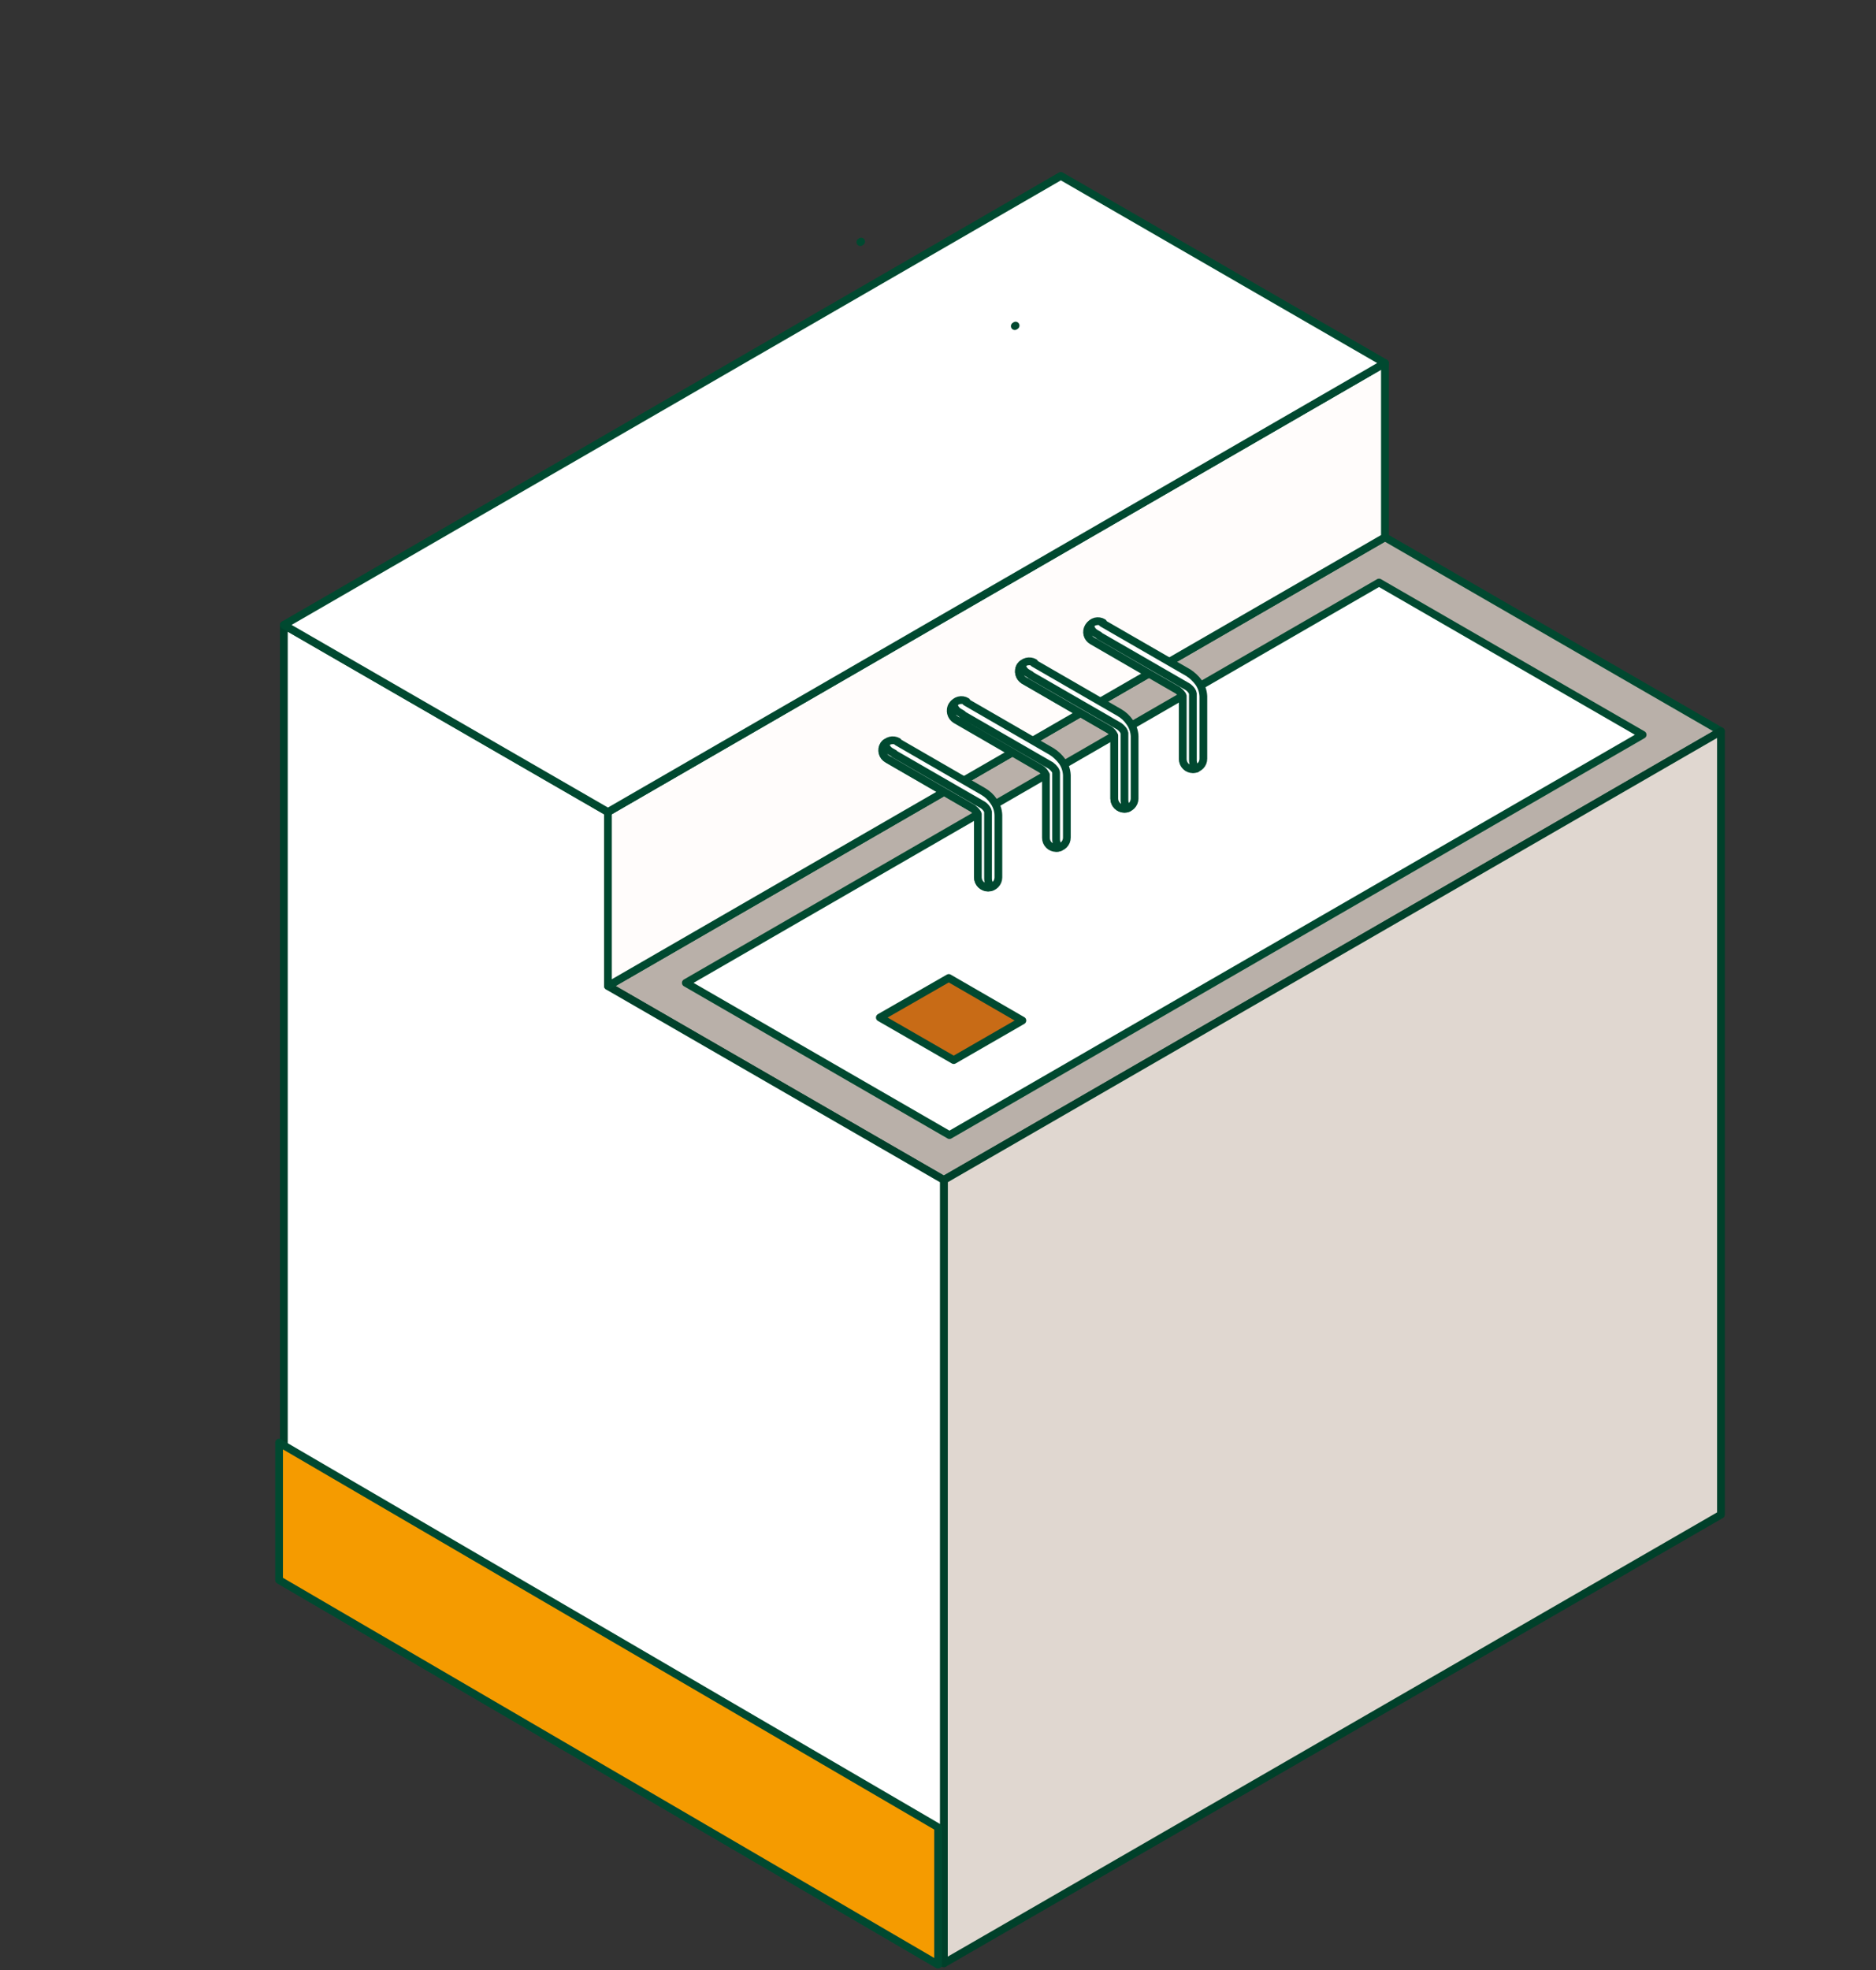
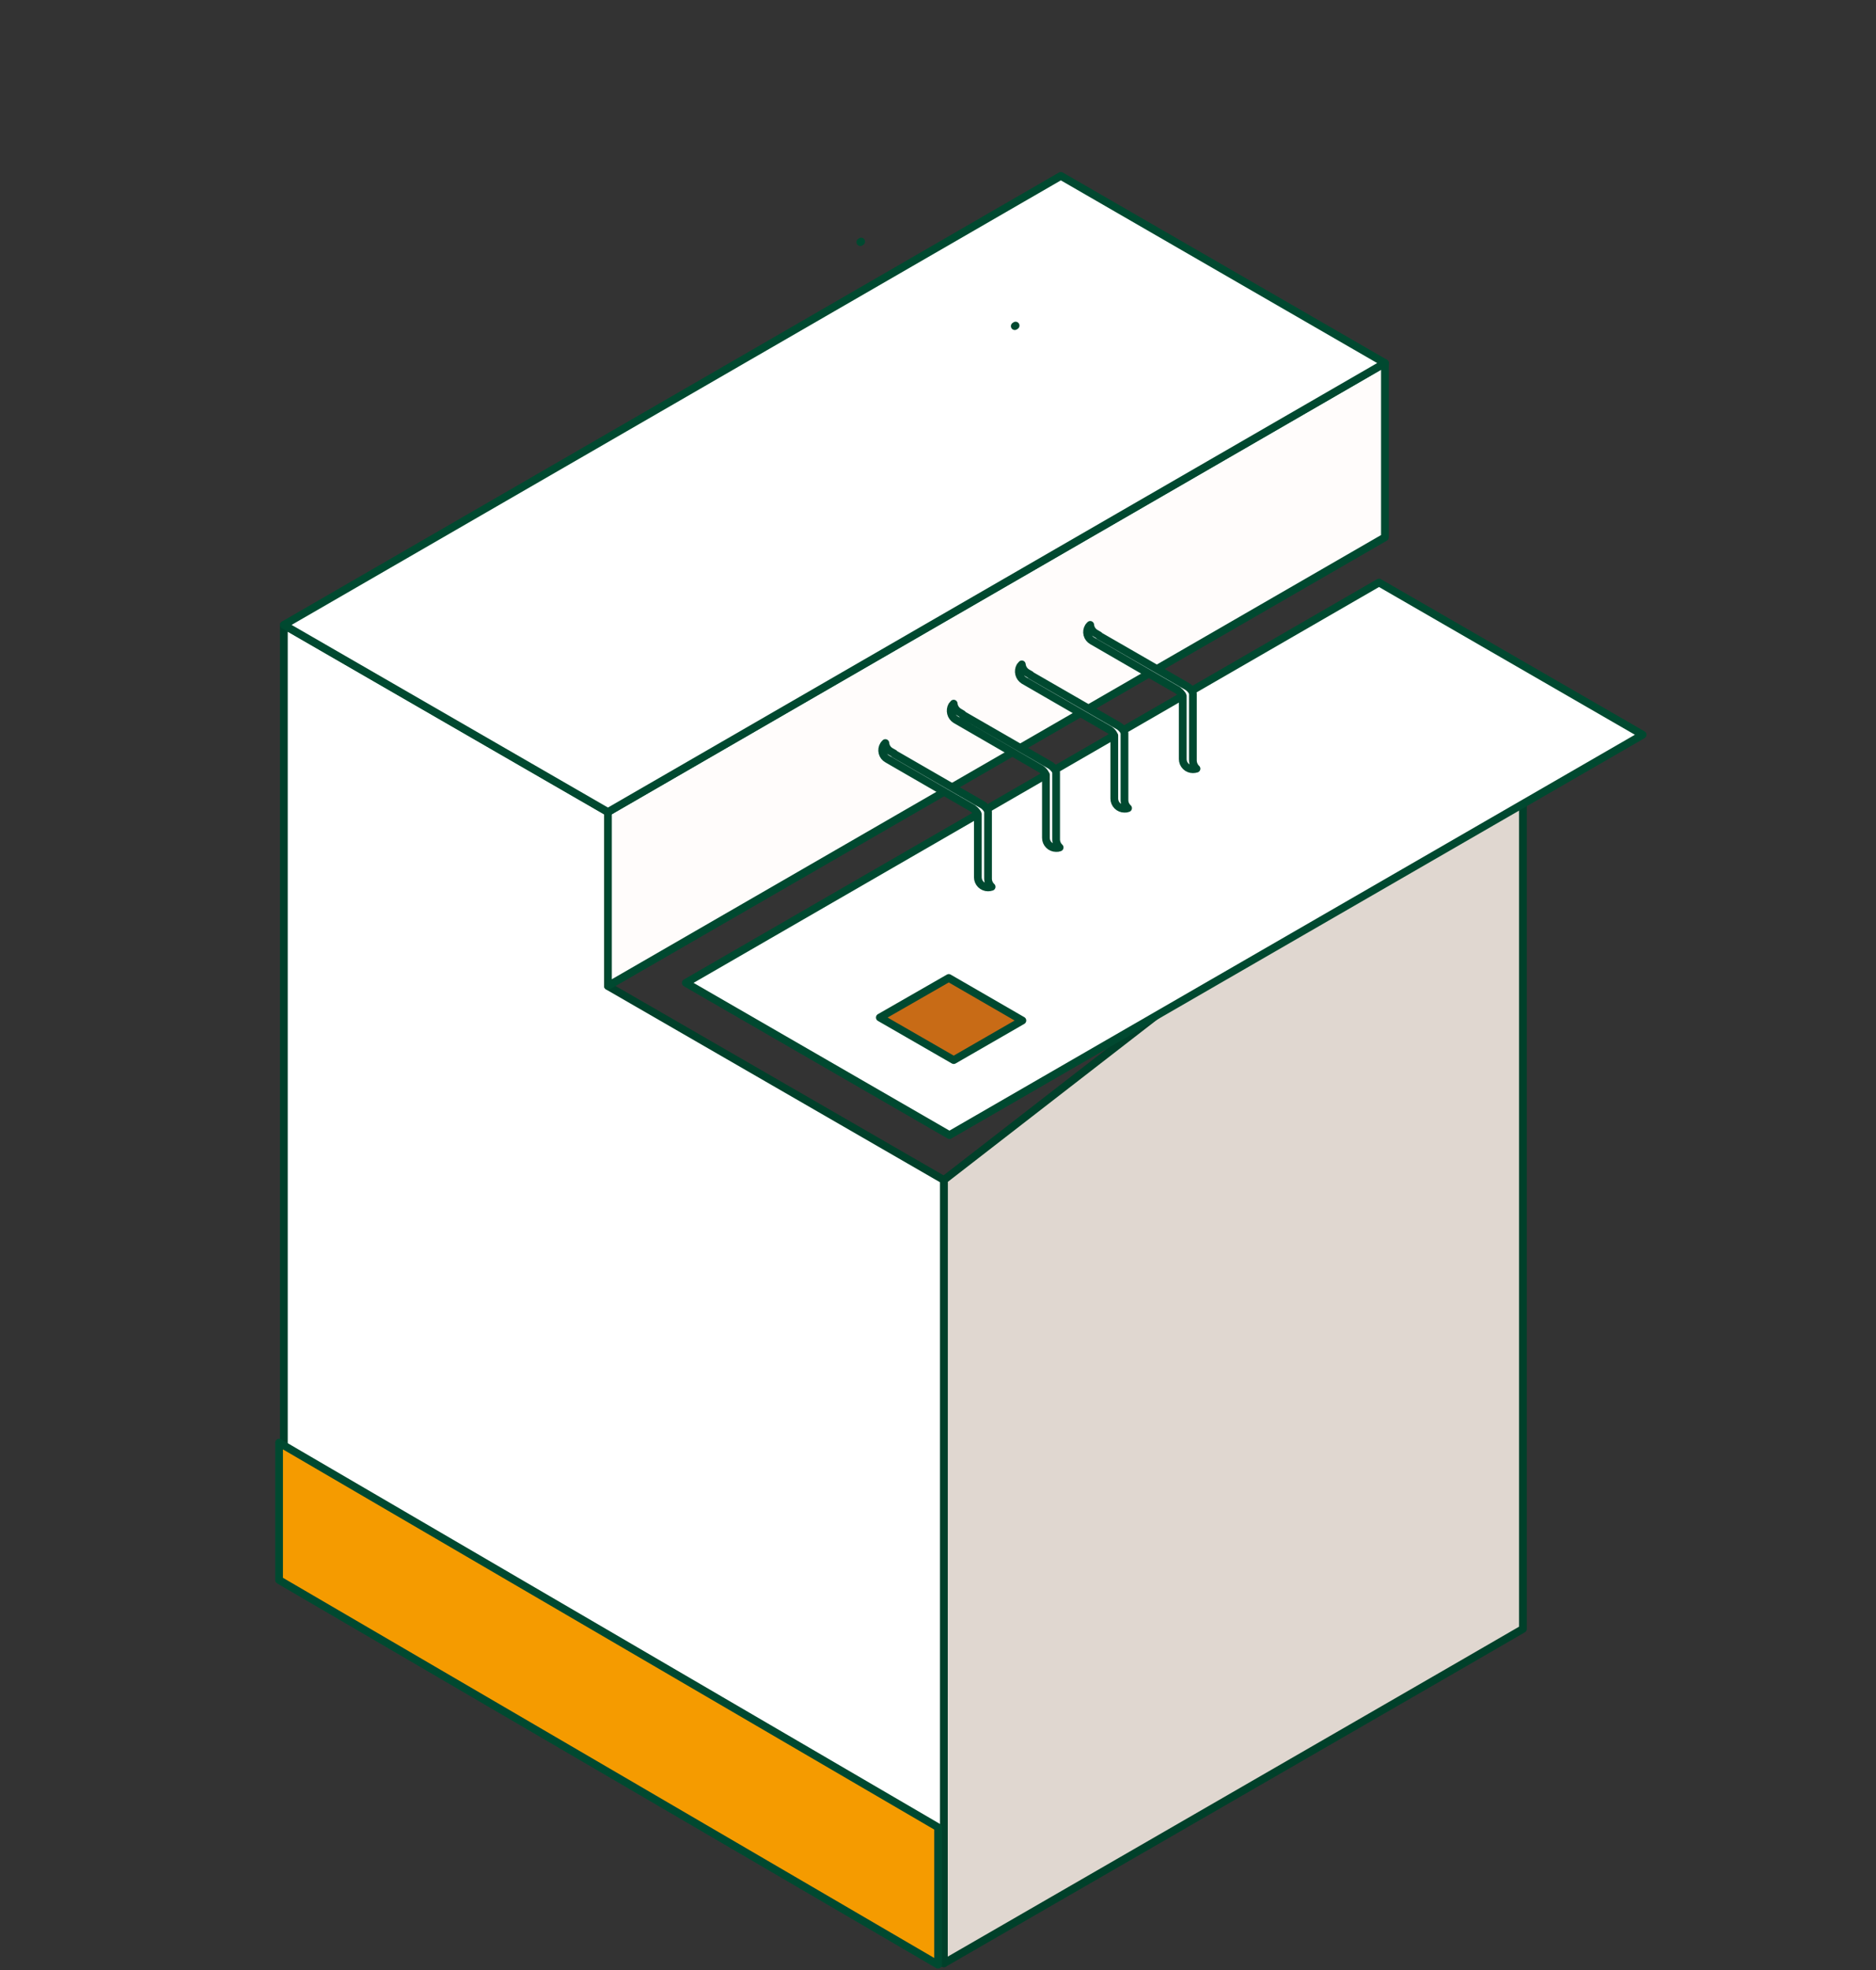
<svg xmlns="http://www.w3.org/2000/svg" width="121" height="127" viewBox="0 0 121 127" fill="none">
  <rect x="0" y="0" width="121" height="127" fill="#333333" stroke="none" />
  <g id="Frame 26">
    <g id="Grupo 1318">
-       <path id="Trazado 3595" fill-rule="evenodd" clip-rule="evenodd" d="M89.326 34.635L39.212 63.563L60.876 76.065L110.991 47.136L89.326 34.635Z" fill="#B9B0A9" stroke="#004930" stroke-width="0.5" stroke-linecap="round" stroke-linejoin="round" />
-       <path id="Trazado 3596" fill-rule="evenodd" clip-rule="evenodd" d="M60.876 126.573L93.692 107.637L98.227 105.014L111 97.645V47.14L60.886 76.068L60.876 126.573Z" fill="#E0D7D0" stroke="#00402A" stroke-width="0.5" stroke-linecap="round" stroke-linejoin="round" />
+       <path id="Trazado 3596" fill-rule="evenodd" clip-rule="evenodd" d="M60.876 126.573L93.692 107.637L98.227 105.014V47.14L60.886 76.068L60.876 126.573Z" fill="#E0D7D0" stroke="#00402A" stroke-width="0.5" stroke-linecap="round" stroke-linejoin="round" />
      <path id="Trazado 3597" fill-rule="evenodd" clip-rule="evenodd" d="M88.945 37.555L44.234 63.364L61.239 73.177L105.949 47.368L88.945 37.555Z" fill="white" stroke="#004930" stroke-width="0.5" stroke-linecap="round" stroke-linejoin="round" />
      <path id="Trazado 3598" fill-rule="evenodd" clip-rule="evenodd" d="M61.195 63.048L56.748 65.598L61.514 68.342L65.942 65.791L61.195 63.048Z" fill="#C86B16" stroke="#004930" stroke-width="0.5" stroke-linecap="round" stroke-linejoin="round" />
      <path id="Trazado 3599" fill-rule="evenodd" clip-rule="evenodd" d="M60.876 126.573L39.212 114.071L18.309 102.008V40.292L39.212 52.356V63.57L60.876 76.071V126.573Z" fill="white" stroke="#00402A" stroke-width="0.5" stroke-linecap="round" stroke-linejoin="round" />
      <path id="Trazado 3600" fill-rule="evenodd" clip-rule="evenodd" d="M60.504 126.66L18 101.861V93.004L60.504 117.803V126.66Z" fill="#F59B00" stroke="#004930" stroke-width="0.5" stroke-linecap="round" stroke-linejoin="round" />
      <path id="Trazado 3601" fill-rule="evenodd" clip-rule="evenodd" d="M39.212 63.563V52.349L89.326 23.406V34.638L39.212 63.563Z" fill="#FFFCFB" stroke="#004930" stroke-width="0.5" stroke-linecap="round" stroke-linejoin="round" />
      <path id="Trazado 3602" fill-rule="evenodd" clip-rule="evenodd" d="M68.424 11.34L18.309 40.286L39.212 52.349L89.326 23.406L68.424 11.34Z" fill="white" stroke="#004930" stroke-width="0.5" stroke-linecap="round" stroke-linejoin="round" />
      <path id="Trazado 3603" d="M55.544 15.574L55.491 15.609" stroke="#004930" stroke-width="0.5" stroke-linecap="round" stroke-linejoin="round" />
      <path id="Trazado 3604" d="M65.505 20.99L65.452 21.025" stroke="#004930" stroke-width="0.5" stroke-linecap="round" stroke-linejoin="round" />
-       <path id="Trazado 3605" fill-rule="evenodd" clip-rule="evenodd" d="M66.671 42.749L72.196 45.936C72.465 46.091 72.695 46.305 72.868 46.562C73.06 46.825 73.169 47.139 73.181 47.465V51.487C73.177 51.66 73.107 51.826 72.985 51.948C72.862 52.071 72.697 52.14 72.524 52.144C72.35 52.144 72.183 52.074 72.06 51.951C71.937 51.828 71.868 51.661 71.868 51.487V47.465C71.858 47.402 71.834 47.343 71.799 47.29C71.735 47.19 71.649 47.104 71.549 47.04C69.708 45.977 67.883 44.914 66.042 43.852C65.895 43.76 65.789 43.615 65.746 43.447C65.703 43.279 65.726 43.101 65.811 42.949C65.904 42.803 66.049 42.698 66.217 42.655C66.385 42.612 66.563 42.635 66.714 42.718L66.671 42.749ZM71.152 40.142C71.078 40.096 70.996 40.065 70.91 40.052C70.823 40.039 70.736 40.043 70.651 40.064C70.567 40.086 70.487 40.125 70.418 40.178C70.349 40.231 70.292 40.298 70.249 40.374C70.202 40.448 70.171 40.53 70.157 40.616C70.143 40.702 70.147 40.79 70.168 40.875C70.19 40.959 70.228 41.038 70.281 41.107C70.334 41.176 70.401 41.234 70.477 41.277L75.987 44.465C76.082 44.534 76.166 44.619 76.234 44.715C76.262 44.771 76.286 44.83 76.306 44.89V48.912C76.308 49.086 76.378 49.251 76.501 49.374C76.623 49.496 76.789 49.566 76.962 49.568C77.048 49.568 77.133 49.551 77.213 49.518C77.292 49.485 77.365 49.437 77.425 49.376C77.486 49.315 77.534 49.243 77.567 49.163C77.599 49.084 77.616 48.998 77.615 48.912V44.89C77.602 44.564 77.493 44.251 77.303 43.987C77.119 43.739 76.891 43.526 76.631 43.361L71.102 40.173L71.152 40.142ZM62.348 45.228C62.274 45.182 62.192 45.151 62.106 45.138C62.02 45.125 61.932 45.129 61.847 45.151C61.763 45.172 61.684 45.211 61.615 45.263C61.546 45.316 61.488 45.383 61.445 45.459C61.398 45.532 61.367 45.614 61.353 45.701C61.339 45.787 61.343 45.875 61.364 45.959C61.386 46.044 61.424 46.124 61.477 46.193C61.53 46.262 61.597 46.32 61.673 46.362C63.517 47.425 65.342 48.487 67.183 49.549C67.278 49.618 67.361 49.702 67.43 49.797C67.458 49.854 67.482 49.914 67.502 49.975V53.997C67.504 54.17 67.574 54.336 67.697 54.459C67.819 54.581 67.985 54.651 68.158 54.653C68.244 54.653 68.329 54.636 68.409 54.603C68.488 54.571 68.561 54.522 68.621 54.461C68.682 54.4 68.73 54.328 68.763 54.248C68.795 54.168 68.812 54.083 68.811 53.997V49.975C68.798 49.65 68.689 49.336 68.499 49.072C68.315 48.824 68.087 48.612 67.827 48.447L62.298 45.256L62.348 45.228ZM57.882 47.831L63.411 51.022C63.679 51.177 63.909 51.39 64.083 51.647C64.276 51.909 64.385 52.224 64.395 52.55V56.572C64.393 56.745 64.323 56.91 64.201 57.031C64.079 57.153 63.915 57.223 63.742 57.225C63.656 57.226 63.571 57.209 63.491 57.176C63.412 57.144 63.339 57.096 63.278 57.035C63.217 56.975 63.169 56.903 63.136 56.823C63.103 56.744 63.086 56.658 63.086 56.572V52.556C63.075 52.492 63.051 52.431 63.014 52.378C62.95 52.279 62.866 52.195 62.767 52.131L57.257 48.944C57.105 48.856 56.994 48.711 56.948 48.542C56.902 48.373 56.924 48.193 57.01 48.04C57.102 47.893 57.247 47.786 57.416 47.743C57.584 47.7 57.762 47.724 57.913 47.809L57.882 47.831Z" fill="white" stroke="#004930" stroke-width="0.5" stroke-linecap="round" stroke-linejoin="round" />
      <path id="Trazado 3606" fill-rule="evenodd" clip-rule="evenodd" d="M57.67 48.574L57.457 48.453C57.357 48.398 57.273 48.318 57.211 48.222C57.149 48.126 57.112 48.016 57.104 47.903C57.064 47.94 57.028 47.982 56.998 48.028C56.951 48.102 56.921 48.184 56.907 48.27C56.894 48.356 56.898 48.444 56.92 48.529C56.941 48.614 56.98 48.693 57.033 48.762C57.086 48.831 57.153 48.888 57.229 48.93L60.876 51.037L62.751 52.118C62.847 52.187 62.932 52.27 63.001 52.365C63.036 52.399 63.06 52.443 63.07 52.491V56.554C63.07 56.728 63.139 56.895 63.262 57.018C63.386 57.141 63.552 57.21 63.727 57.21C63.805 57.208 63.883 57.196 63.958 57.172C63.885 57.105 63.827 57.022 63.787 56.931C63.747 56.839 63.726 56.74 63.727 56.641V52.337C63.716 52.273 63.691 52.213 63.655 52.159C63.585 52.054 63.495 51.963 63.389 51.893L61.423 50.762L57.673 48.599L57.67 48.574ZM70.887 40.958L70.674 40.833C70.574 40.779 70.489 40.7 70.427 40.604C70.365 40.509 70.327 40.4 70.318 40.286C70.279 40.323 70.243 40.364 70.212 40.408C70.165 40.482 70.135 40.565 70.121 40.651C70.108 40.737 70.112 40.824 70.134 40.909C70.155 40.993 70.194 41.073 70.247 41.142C70.3 41.211 70.367 41.268 70.443 41.311L74.093 43.421L75.968 44.502C76.063 44.571 76.147 44.654 76.215 44.749C76.252 44.782 76.278 44.826 76.287 44.874V48.937C76.287 49.023 76.303 49.108 76.336 49.188C76.369 49.267 76.417 49.339 76.478 49.4C76.538 49.46 76.61 49.509 76.69 49.541C76.769 49.574 76.854 49.591 76.94 49.59C77.019 49.59 77.097 49.578 77.172 49.556C77.099 49.488 77.041 49.405 77.002 49.313C76.962 49.222 76.941 49.124 76.94 49.024V44.721C76.93 44.657 76.906 44.597 76.872 44.543C76.801 44.438 76.711 44.347 76.606 44.277L74.64 43.143L70.89 40.983L70.887 40.958ZM66.474 43.527L70.224 45.687L72.19 46.821C72.292 46.895 72.382 46.985 72.456 47.087C72.491 47.141 72.515 47.201 72.527 47.265V51.568C72.526 51.668 72.545 51.768 72.585 51.86C72.625 51.951 72.684 52.033 72.759 52.1C72.686 52.13 72.606 52.143 72.527 52.137C72.353 52.137 72.186 52.068 72.063 51.945C71.94 51.822 71.871 51.655 71.871 51.481V47.418C71.851 47.375 71.828 47.333 71.802 47.293C71.738 47.193 71.653 47.109 71.552 47.047L69.677 45.965L66.03 43.859C65.883 43.766 65.777 43.621 65.734 43.453C65.691 43.285 65.714 43.107 65.799 42.955C65.833 42.918 65.87 42.864 65.905 42.83C65.916 42.943 65.954 43.052 66.015 43.147C66.076 43.243 66.16 43.323 66.258 43.38L66.471 43.502L66.474 43.527ZM62.064 46.061L65.814 48.221L67.78 49.355C67.881 49.43 67.971 49.52 68.046 49.622C68.081 49.674 68.106 49.734 68.118 49.796V54.103C68.116 54.202 68.136 54.301 68.175 54.393C68.215 54.484 68.273 54.567 68.346 54.635C68.273 54.663 68.195 54.675 68.118 54.669C68.031 54.669 67.946 54.652 67.866 54.619C67.786 54.587 67.714 54.538 67.653 54.477C67.591 54.416 67.543 54.344 67.51 54.264C67.478 54.184 67.461 54.099 67.461 54.013V49.95C67.44 49.907 67.416 49.867 67.389 49.828C67.326 49.727 67.242 49.642 67.142 49.577L65.283 48.499L61.633 46.389C61.486 46.297 61.381 46.151 61.339 45.984C61.296 45.816 61.32 45.638 61.404 45.487C61.439 45.453 61.473 45.399 61.511 45.362C61.521 45.475 61.558 45.584 61.62 45.68C61.681 45.776 61.765 45.855 61.864 45.912L62.076 46.037L62.064 46.061Z" fill="white" stroke="#004930" stroke-width="0.5" stroke-linecap="round" stroke-linejoin="round" />
    </g>
  </g>
</svg>